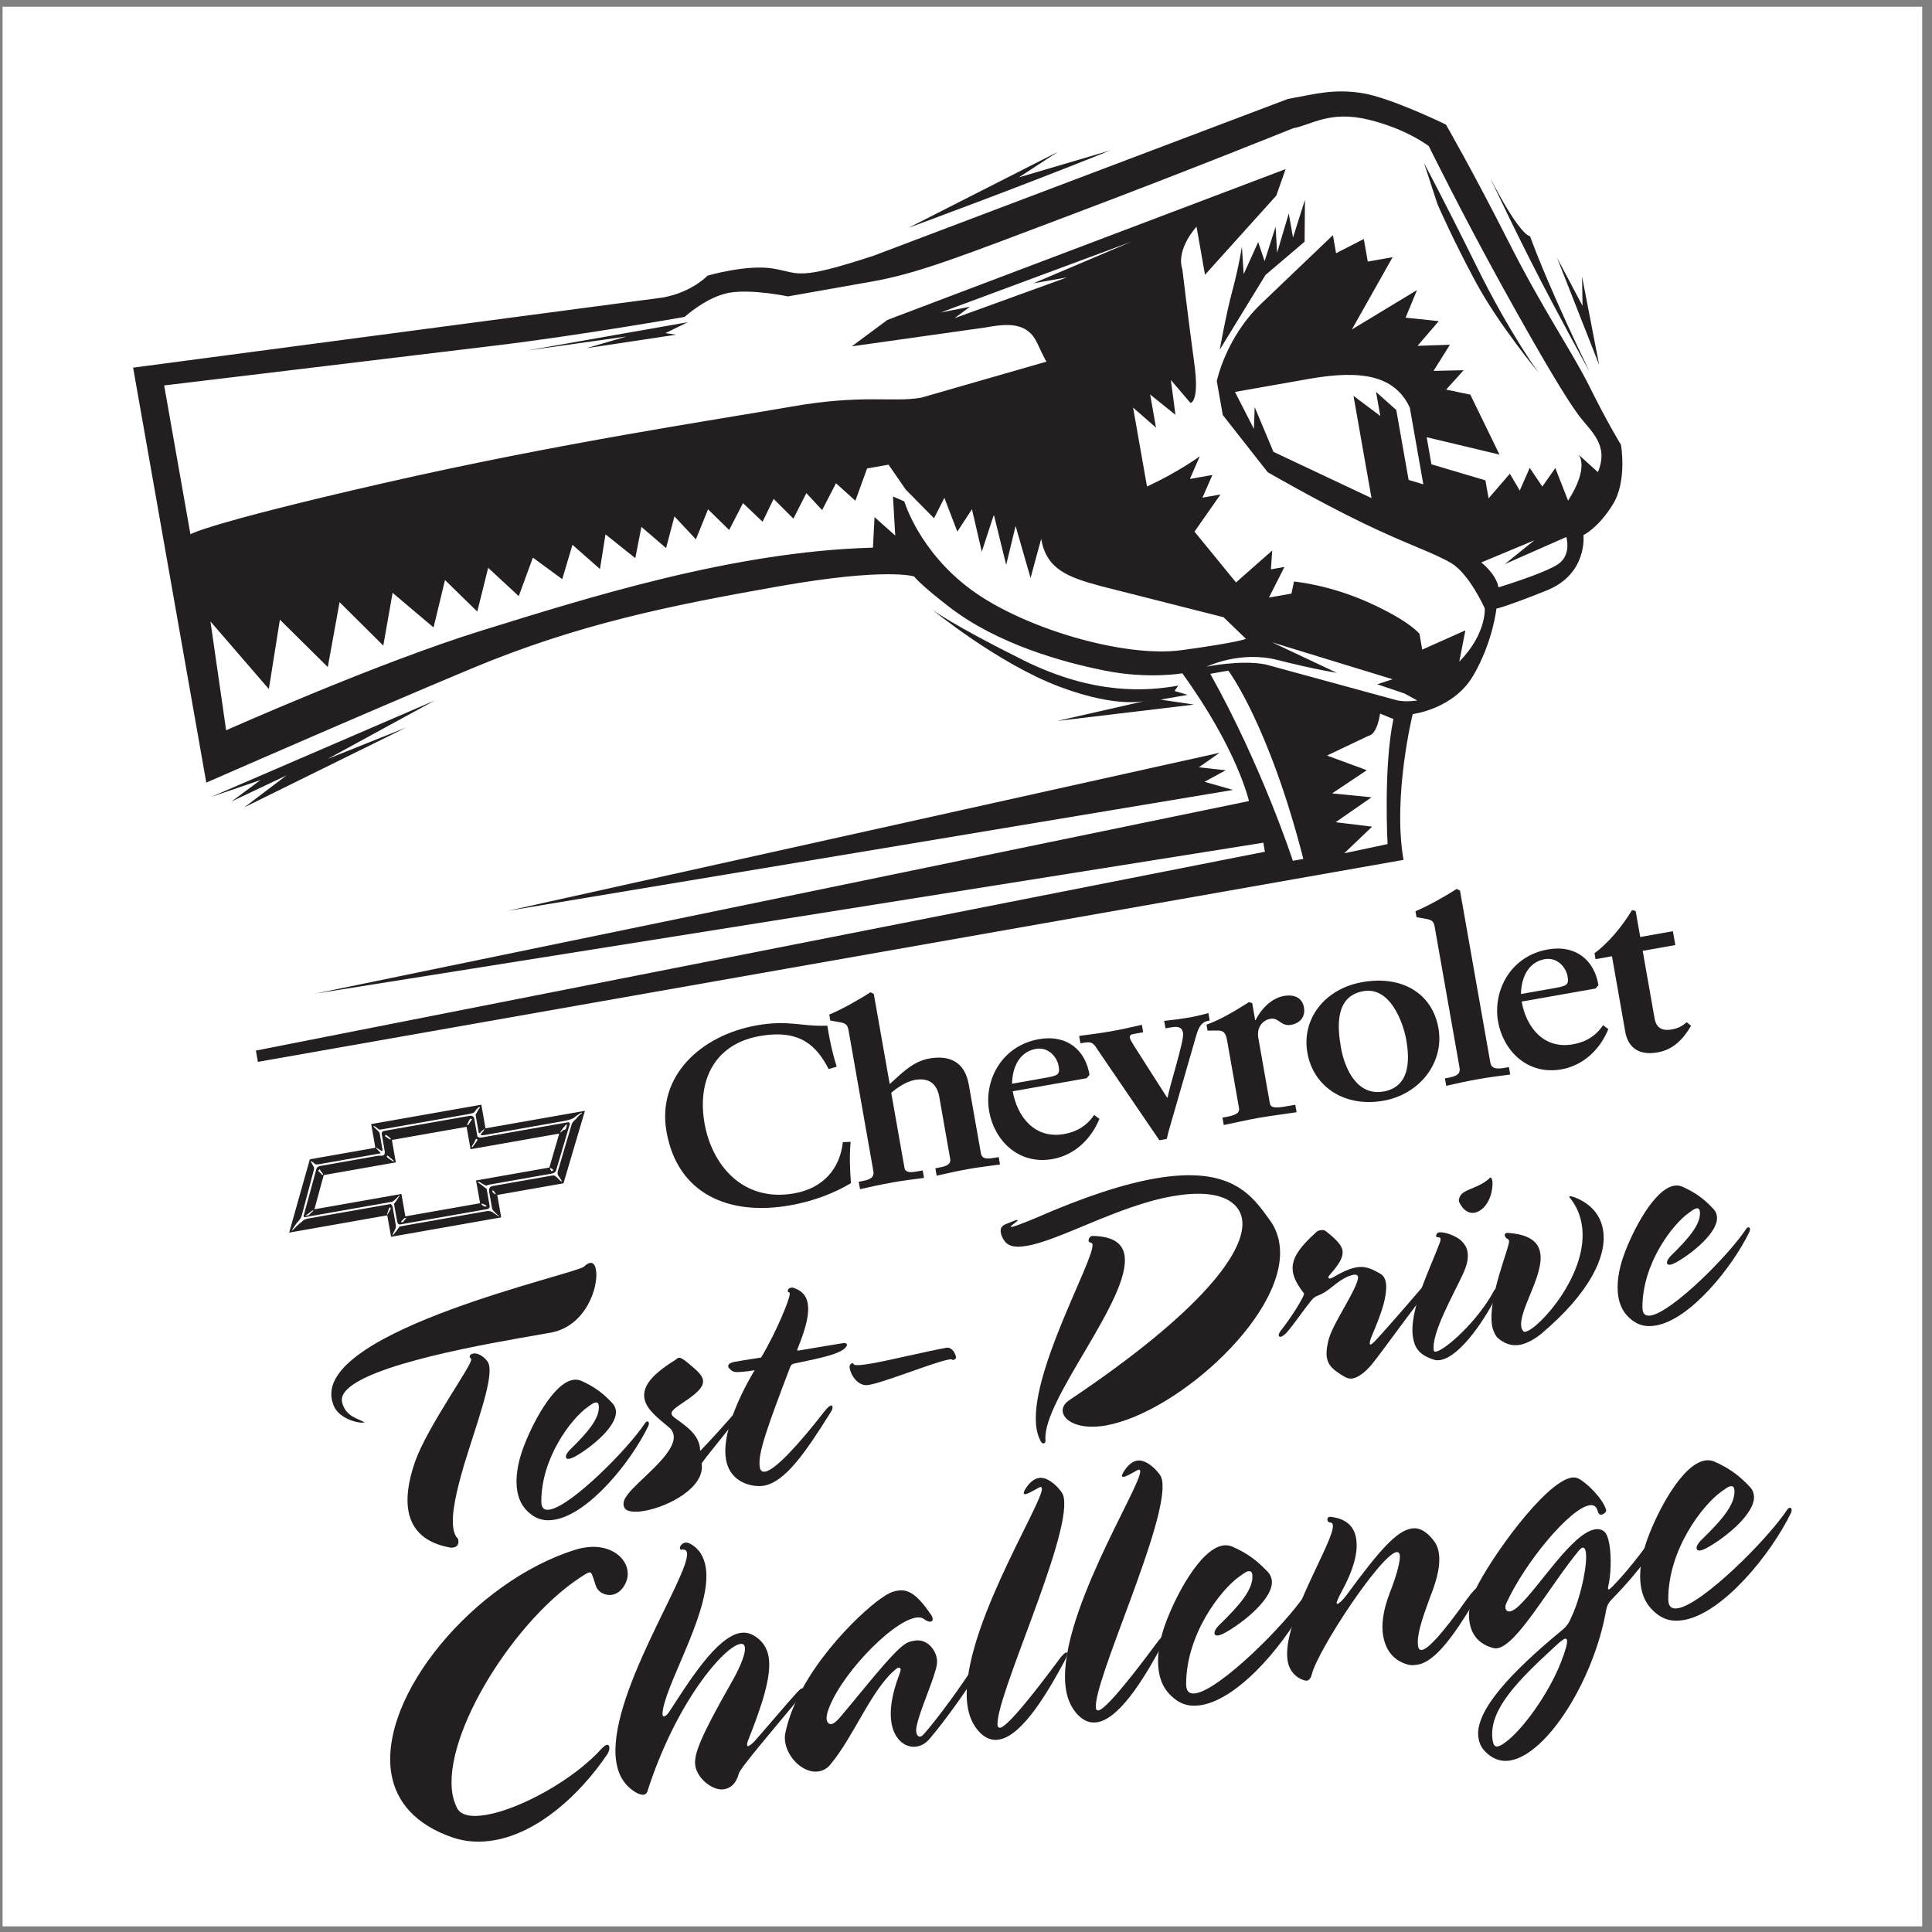
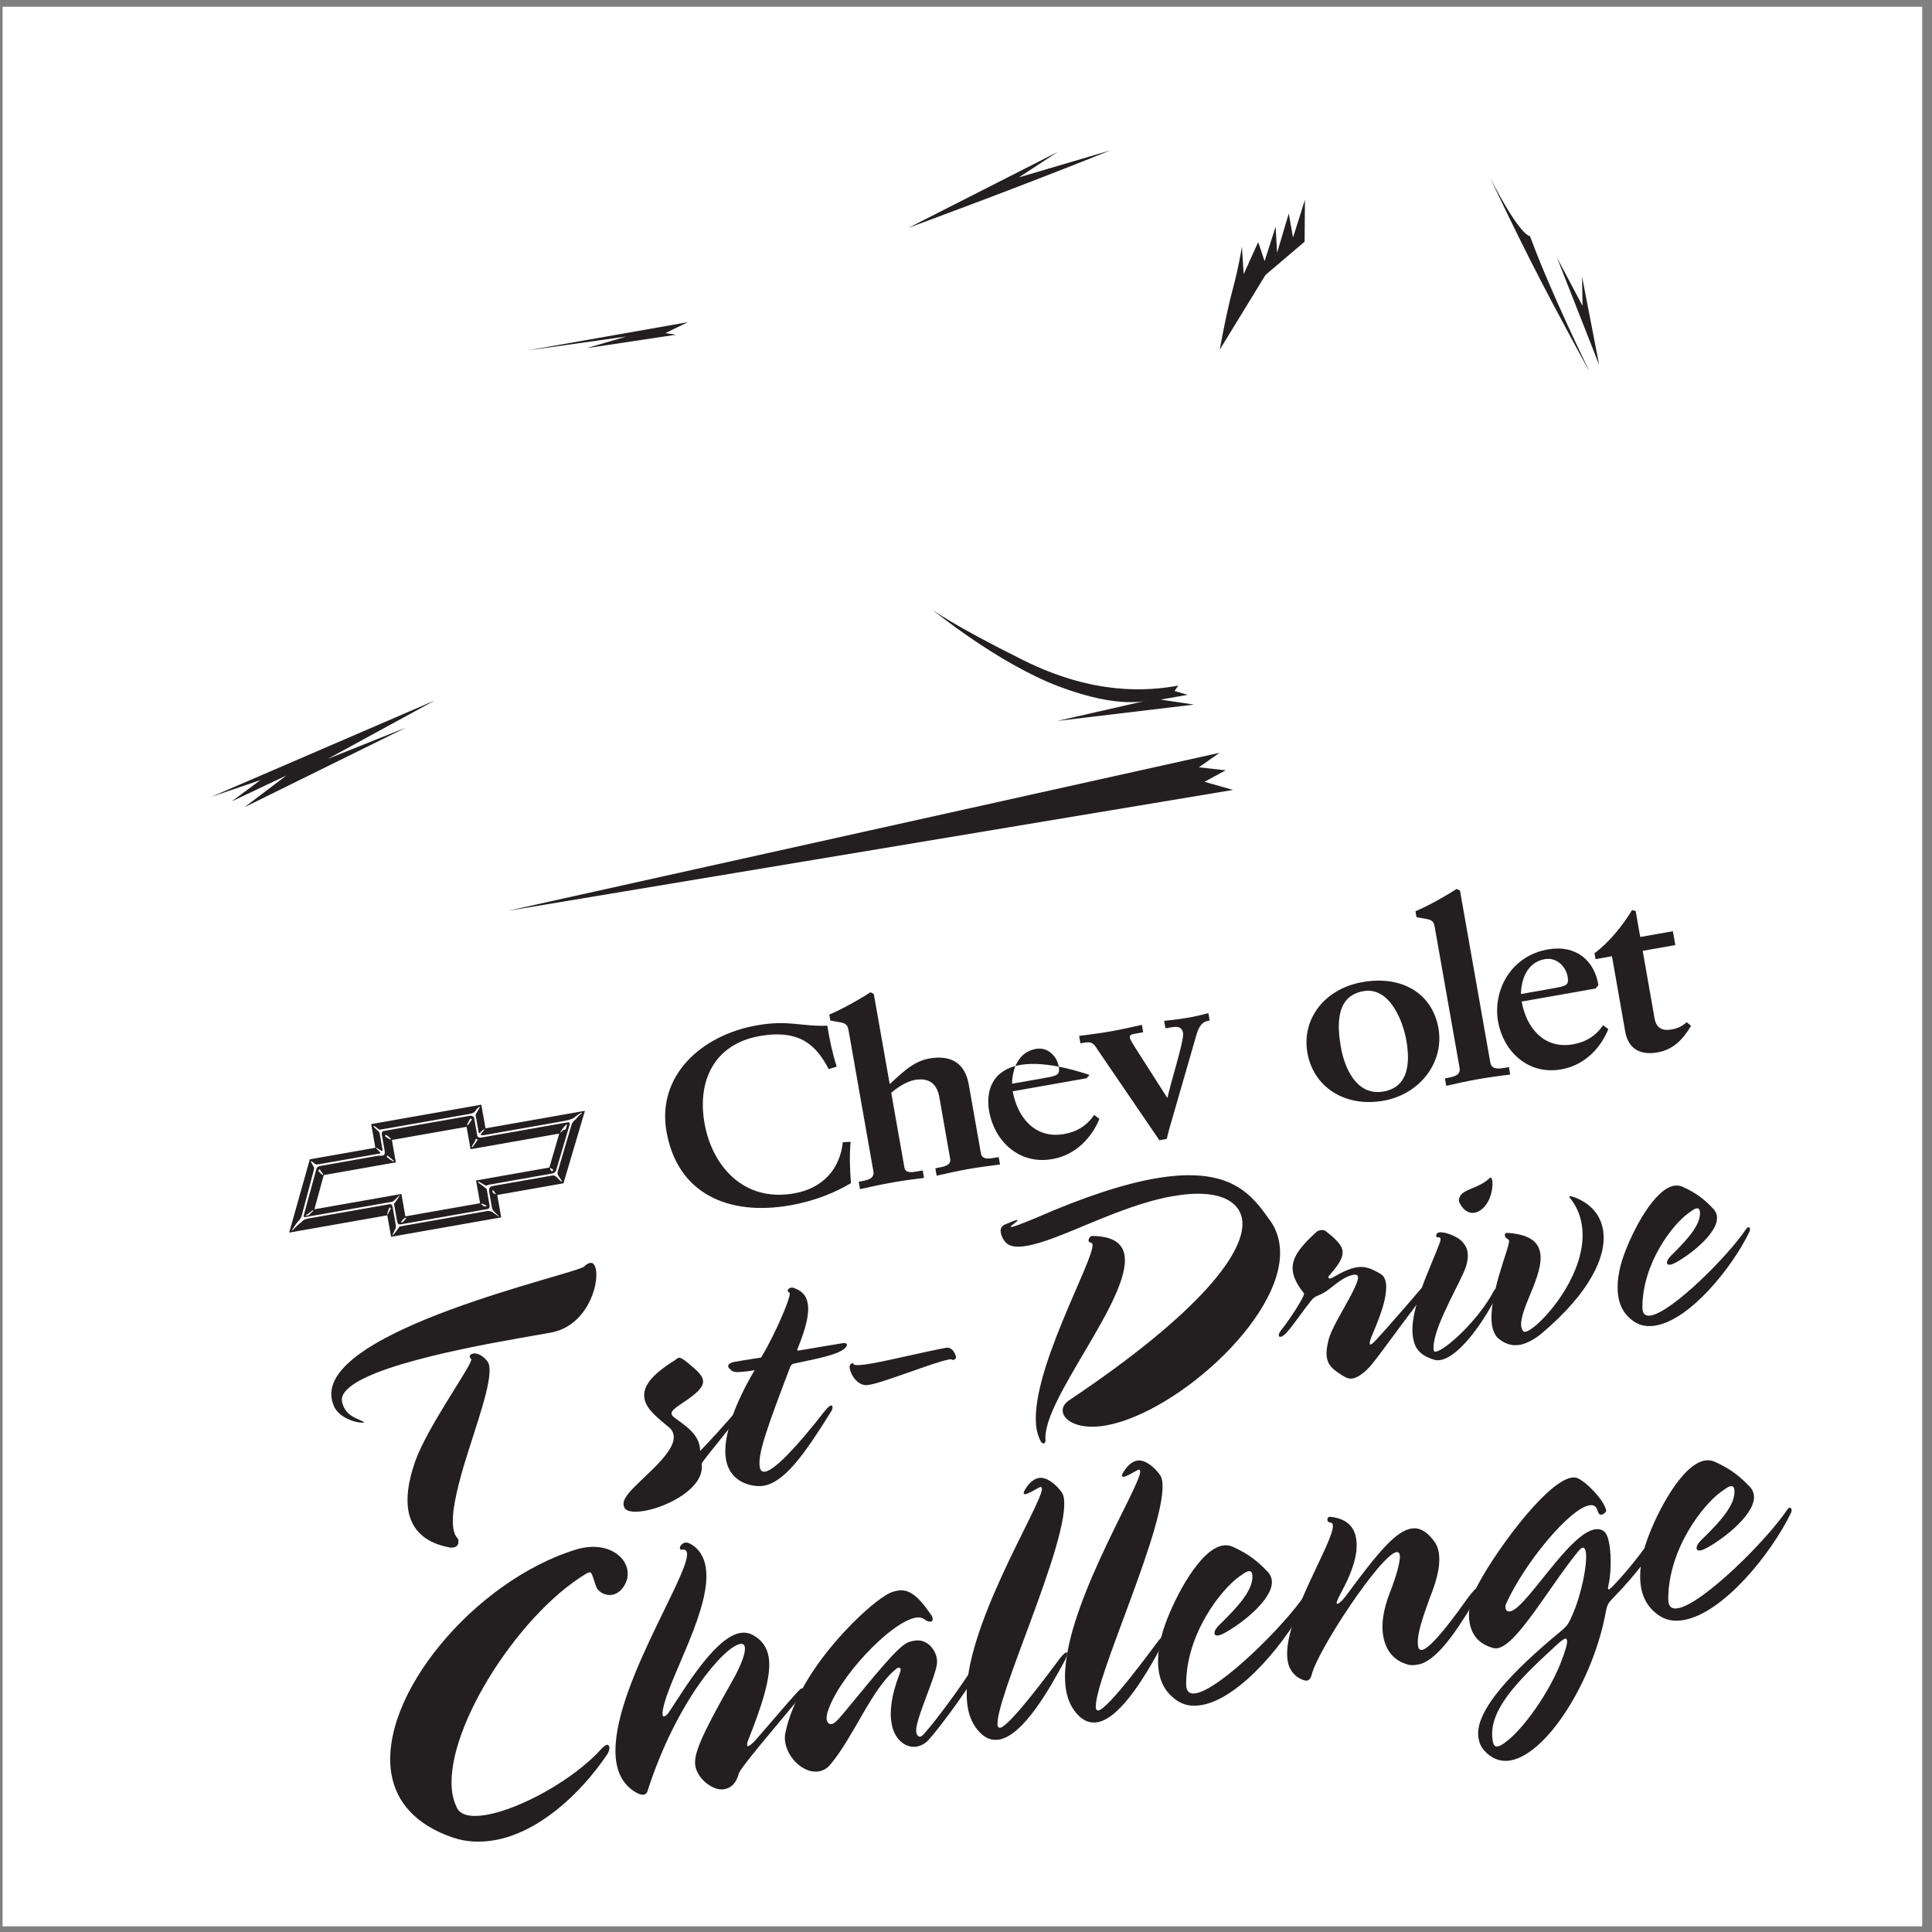
<svg xmlns="http://www.w3.org/2000/svg" width="194pt" height="194pt" viewBox="0 0 194 194" version="1.1">
  <rect x="0" y="0" width="194" height="194" fill="#808080" stroke="none" />
  <g id="surface1">
    <path style=" stroke:none;fill-rule:evenodd;fill:rgb(100%,100%,100%);fill-opacity:1;" d="M 0.258 0.676 L 193.016 0.676 L 193.016 193.434 L 0.258 193.434 L 0.258 0.676 " />
    <path style=" stroke:none;fill-rule:evenodd;fill:rgb(13.699%,12.199%,12.5%);fill-opacity:1;" d="M 51.004 91.457 L 123.816 79.32 L 120.949 78.504 L 123.078 77.348 L 120.383 77.047 L 122.461 75.59 L 51.004 91.457 " />
    <path style=" stroke:none;fill-rule:evenodd;fill:rgb(13.699%,12.199%,12.5%);fill-opacity:1;" d="M 122.48 35.113 L 127.074 27.609 L 131 24.27 L 131.035 20.062 L 129.836 23.855 L 129.41 21.438 L 128.238 25.379 L 128.09 22.762 L 126.984 26.223 L 126.34 24.312 L 124.883 27.527 L 124.703 24.758 C 124.703 24.758 124.422 26.676 123.762 29.129 C 123.105 31.578 122.48 35.113 122.48 35.113 " />
    <path style=" stroke:none;fill-rule:evenodd;fill:rgb(13.699%,12.199%,12.5%);fill-opacity:1;" d="M 149.641 17.871 C 149.641 17.871 152.652 24.344 155.91 30.465 C 159.168 36.582 159.602 37.285 159.602 37.285 C 159.602 37.285 155.723 29.406 153.629 23.703 C 153.629 23.703 152.723 23.863 149.641 17.871 " />
    <path style=" stroke:none;fill-rule:evenodd;fill:rgb(13.699%,12.199%,12.5%);fill-opacity:1;" d="M 91.215 22.879 C 91.215 22.879 102.621 18.691 111.48 15.105 L 102.309 17.812 L 106.215 15.254 L 91.215 22.879 " />
    <path style=" stroke:none;fill-rule:evenodd;fill:rgb(13.699%,12.199%,12.5%);fill-opacity:1;" d="M 160.578 36.645 L 156.344 25.871 L 158.91 30.715 L 158.859 27.766 L 160.578 36.645 " />
-     <path style=" stroke:none;fill-rule:evenodd;fill:rgb(13.699%,12.199%,12.5%);fill-opacity:1;" d="M 143 16.395 C 143 16.395 144.844 19.805 148.238 26.68 C 151.629 33.555 154.488 37.406 154.488 37.406 C 154.488 37.406 150.535 32.656 148.227 28.395 C 145.922 24.133 144.348 20.516 144.348 20.516 L 143 16.395 " />
    <path style=" stroke:none;fill-rule:evenodd;fill:rgb(13.699%,12.199%,12.5%);fill-opacity:1;" d="M 118.312 68.848 C 115.293 69.383 109.93 69.859 102.762 66.297 C 95.598 62.734 93.617 61.219 93.617 61.219 C 93.617 61.219 100.172 66.598 106.344 68.938 C 112.516 71.273 115.301 70.312 115.301 70.312 L 106.172 72.391 L 119.895 70.75 L 116.535 70.25 L 119.254 69.773 L 117.941 69.383 L 118.312 68.848 " />
    <path style=" stroke:none;fill-rule:evenodd;fill:rgb(13.699%,12.199%,12.5%);fill-opacity:1;" d="M 21.203 80.02 L 43.66 70.336 L 32.906 76.203 L 40.758 73.066 L 24.539 81.062 L 28.762 77.867 L 23.266 80.469 L 26.156 78.328 L 21.203 80.02 " />
    <path style=" stroke:none;fill-rule:evenodd;fill:rgb(13.699%,12.199%,12.5%);fill-opacity:1;" d="M 69.07 32.352 L 52.879 35.203 L 62.902 33.789 L 58.906 34.961 L 67.891 33.609 L 66.812 33.449 L 69.07 32.352 " />
-     <path style=" stroke:none;fill-rule:evenodd;fill:rgb(13.699%,12.199%,12.5%);fill-opacity:1;" d="M 159.656 38.91 C 157.844 35.258 155.047 31.316 151.465 24.242 C 147.883 17.168 145.191 12.508 145.191 12.508 C 145.191 12.508 139.57 9.762 136.695 9.336 C 133.816 8.906 132.047 9.453 129.328 9.934 L 87.738 25.672 C 80.012 28.203 80.348 27.441 77.695 26.977 C 75.043 26.508 71.047 27.68 71.047 27.68 C 71.047 27.68 69.477 29.359 66.531 29.879 L 13.367 36.918 L 20.715 78.586 C 20.715 78.586 36.754 71.555 47.41 67.105 C 58.07 62.66 67.312 60.797 78.184 58.879 C 89.055 56.961 91.785 57.883 91.785 57.883 C 91.785 57.883 92.398 58.707 95.367 60.984 C 100.156 64.66 106.609 66.477 110.965 67.344 C 115.32 68.211 118.719 67.609 118.719 67.609 C 124.27 75.27 125.414 80.438 125.414 80.438 L 31.691 99.766 L 126.855 84.621 L 127.012 85.527 L 25.695 105.492 L 25.895 106.625 L 140.934 86.344 C 139.816 80 141.855 71.703 141.855 71.703 C 141.855 71.703 145.973 71.211 147.941 67.828 C 149.914 64.445 150.262 61.113 150.262 61.113 C 150.262 61.113 151.168 60.953 155.309 59.289 C 159.453 57.625 159 53.734 159 53.734 C 159 53.734 160.508 53.004 161.957 50.645 C 163.41 48.289 162.77 44.664 162.77 44.664 C 162.77 44.664 161.465 42.559 159.656 38.91 Z M 97.504 59.207 C 92.27 55.344 90.805 50.348 90.805 50.348 L 89.668 49.852 L 89.895 53.777 L 87.816 51.926 L 87.656 54.992 C 73.594 55.367 58.895 60.062 48.379 63.316 C 37.859 66.574 22.707 73.332 22.707 73.332 L 21.133 62.402 L 26.996 69.188 L 28.105 62.223 L 32.914 66.98 L 34.098 60.465 L 38.488 64.828 L 39.422 59.527 L 43.535 63.004 L 44.684 58.246 L 47.926 61.41 L 49.02 57.016 L 52.09 59.859 L 53.508 55.992 L 56.457 58.156 L 57.484 54.707 L 60.246 57.137 L 60.801 53.656 L 63.793 56.047 L 64.406 52.902 L 66.883 55.035 L 67.723 51.852 L 69.879 54.156 L 71.098 51.141 L 73.215 53.219 L 74.609 50.52 L 76.574 52.391 L 77.684 50.094 L 79.668 52.078 L 80.969 49.516 L 82.555 51.219 L 83.945 48.523 L 85.891 50.281 L 87.07 47.039 L 89.223 46.66 L 90.945 49.156 L 93.789 52.039 L 94.828 49.988 L 96.129 53.379 L 97.598 51.137 L 98.586 55.398 L 99.797 51.684 L 101.035 56.719 L 101.98 52.816 L 103.484 58.035 L 104.547 54.113 C 105.086 57.172 107.211 57.965 110.641 58.879 L 122.859 61.977 L 125.109 64.148 C 125.109 64.148 124.473 64.492 118.656 65.285 C 112.844 66.078 102.738 63.07 97.504 59.207 Z M 94.465 31.375 L 113.641 24.258 L 103.758 28.453 L 107.152 27.852 L 95.852 31.949 L 97.398 30.801 Z M 129.82 86.434 C 129.82 86.434 126.758 77.012 121.527 67.66 L 123.34 67.34 C 123.34 67.34 127.398 72.695 130.875 86.246 Z M 139.332 84.758 L 134.98 85.68 L 137.777 83.008 L 134.117 82.562 L 137.723 80.059 L 133.762 79.668 L 137.246 77.34 L 133.25 75.867 L 137.414 73.887 C 138.32 73.727 138.578 71.656 138.578 71.656 L 139.918 72.199 C 138.906 77.047 139.332 84.758 139.332 84.758 Z M 140.328 70.336 L 127.082 66.719 C 124.547 66.23 121.168 66.945 121.168 66.945 C 121.168 66.945 124.496 65.305 128.289 66.273 C 132.078 67.238 134.234 67.559 134.234 67.559 L 127.742 64.5 L 139.836 68.207 L 138.289 68.711 L 141.023 69.633 L 142.312 70.336 C 142.312 70.336 141.297 70.516 140.328 70.336 Z M 156.477 56.633 C 155.125 57.57 150.469 58.977 150.469 58.977 C 150.227 57.617 148.742 56.477 148.742 56.477 L 154.07 54.254 L 151.105 56.645 L 157.281 53.922 C 157.281 53.922 157.828 55.691 156.477 56.633 Z M 160.453 47.41 L 158.508 45.648 C 158.508 45.648 159.652 46.848 157.457 50.273 L 156.176 46.996 L 154.871 48.859 L 153.605 46.98 L 152.605 49.258 L 151.609 47.566 L 149.477 50.043 L 149.156 48.234 L 143.734 46.621 L 143.258 43.902 L 150.57 45.648 L 147.641 39.629 L 145.215 39.121 L 146.973 37.176 L 143.949 37.242 L 145.59 34.617 L 142.34 34.727 L 144.473 32.246 L 141.141 31.898 L 142.285 29.129 L 135.746 33.086 L 139.836 25.828 L 137.344 26.266 L 136.945 24 L 134.16 25.426 L 133.844 23.613 L 126.648 30.488 C 123.051 33.922 122.184 38.277 122.184 38.277 L 122.785 41.676 L 127.297 47.418 C 127.297 47.418 132.238 50.281 136.836 52.508 C 141.43 54.73 143.895 55.465 145.719 56.543 C 147.543 57.621 149.09 61.086 149.09 61.086 C 149.09 61.086 149.301 63.617 146.531 66.441 L 147.145 63.297 L 142.812 65.23 L 142.535 63.645 C 142.535 63.645 141.617 62.406 137.555 60.555 C 133.492 58.699 129.934 58.395 129.934 58.395 L 129.68 59.605 L 127.418 60.004 L 128.977 56.93 L 127.617 57.168 L 127.75 55.277 L 124.113 58.484 L 119.945 53.383 L 122.555 49.652 L 120.742 49.973 L 121.742 47.695 L 119.48 48.094 L 120.477 45.816 C 120.477 45.816 118.414 47.348 115.176 48.855 L 113.777 40.93 L 116.078 42.938 L 115.492 39.613 L 118.031 41.656 L 117.57 38.156 L 119.535 40.457 C 119.535 40.457 120.465 40.449 119.926 36.496 C 119.383 32.547 118.727 27.059 118.727 27.059 C 118.055 24.996 120.148 22.762 120.148 22.762 L 121 27.59 L 128.16 19.637 L 129.094 16.98 L 89.109 32.125 L 85.531 34.777 L 98.898 32.891 C 101.16 32.488 103.148 32.297 104.152 34.453 C 104.848 35.949 105.035 36.262 105.086 36.312 L 105.105 36.309 C 105.105 36.309 105.109 36.336 105.086 36.312 L 92.512 39.93 C 89.641 40.438 86.684 39.559 79.438 40.836 C 72.191 42.113 56.262 44.453 38.453 48.527 C 20.648 52.602 19.121 53.648 19.121 53.648 L 16.484 38.703 C 16.484 38.703 41.41 35.711 49.867 34.684 C 58.328 33.66 68.742 31.824 68.742 31.824 C 68.742 31.824 70.957 29.801 73.219 29.398 C 75.484 29 79.121 29.762 79.121 29.762 L 87.5 28.281 C 92.254 27.445 96.398 25.781 108 21.398 C 119.602 17.02 129.848 12.879 129.848 12.879 C 131.66 12.559 133.496 11.066 137.402 12.012 C 141.305 12.961 143.473 14.676 143.473 14.676 C 143.473 14.676 146.75 21.34 150.863 28.785 C 154.98 36.23 157.285 40.027 158.508 41.68 C 159.734 43.332 161.598 44.637 160.453 47.41 Z M 138.172 39.352 L 138.598 41.766 L 135.91 39.75 L 137.719 50.016 L 127.871 45.371 L 125.988 40.879 L 125.91 43.07 L 124.008 39.355 C 124.008 39.355 126.273 38.957 131.48 38.039 C 136.691 37.121 140.062 37.695 141.566 40.934 L 142.922 48.633 L 141.445 48.191 L 140.207 41.172 L 138.172 39.352 " />
    <path style=" stroke:none;fill-rule:evenodd;fill:rgb(13.699%,12.199%,12.5%);fill-opacity:1;" d="M 58.734 111.543 L 48.75 113.301 L 48.332 110.926 L 37.273 112.875 L 37.691 115.254 L 31.113 116.41 L 29.035 123.773 L 38.887 122.035 L 39.27 124.191 L 50.328 122.242 L 49.93 119.992 L 56.582 118.82 Z M 49.738 119.828 C 49.82 119.914 49.762 119.957 49.688 119.902 C 49.648 119.879 49.574 119.824 49.457 119.715 C 49.457 119.715 49.426 119.523 49.488 119.516 C 49.555 119.535 49.734 119.797 49.738 119.828 Z M 58.387 111.832 C 58.289 111.848 57.984 112.164 57.855 112.352 C 57.77 112.43 57.48 112.645 57.398 112.922 L 56.012 117.613 C 55.949 117.82 56.012 117.973 56.051 118.031 C 56.188 118.234 56.355 118.465 56.41 118.586 C 56.453 118.645 56.391 118.656 56.316 118.605 C 56.281 118.578 56.09 118.414 55.887 118.191 C 55.742 118.117 55.719 117.988 55.406 118.047 L 49.445 119.098 C 49.125 119.152 49.082 119.453 49.113 119.645 L 49.422 121.391 C 49.531 121.633 50.031 122.035 50.07 122.09 C 50.184 122.168 50.121 122.18 50.008 122.102 C 49.973 122.078 49.672 121.867 49.406 121.684 C 49.23 121.617 49.09 121.578 48.898 121.609 L 40.133 123.156 C 39.949 123.418 39.551 123.945 39.52 123.953 C 39.41 124.07 39.379 124.074 39.426 123.969 C 39.449 123.93 39.57 123.68 39.711 123.363 C 39.758 123.258 39.766 123.125 39.719 122.871 L 39.43 121.223 C 39.402 121.062 39.305 120.883 39.148 120.914 L 30.914 122.363 C 30.504 122.438 30.371 122.621 30.23 122.746 C 29.852 123.008 29.418 123.543 29.383 123.516 C 29.297 123.598 29.234 123.609 29.32 123.527 C 29.391 123.383 29.68 122.973 29.785 122.824 C 29.863 122.711 30.207 122.422 30.301 122.047 L 31.523 117.449 C 31.586 117.242 31.465 117.102 31.465 117.102 C 31.359 116.891 31.273 116.777 31.219 116.656 C 31.176 116.598 31.242 116.586 31.316 116.637 C 31.352 116.664 31.461 116.711 31.621 116.879 C 31.691 116.898 31.734 116.957 32.051 116.902 L 38.121 115.832 C 38.277 115.801 38.172 115.754 38.125 115.664 C 38 115.523 37.883 115.414 37.844 115.387 C 37.734 115.309 37.805 115.168 37.934 115.34 C 37.969 115.336 38.27 115.574 38.336 115.562 C 38.398 115.551 38.434 115.578 38.406 115.418 L 38.129 113.836 C 38.105 113.707 38.027 113.625 38.027 113.625 C 37.832 113.461 37.594 113.211 37.555 113.184 C 37.445 113.105 37.496 113.031 37.641 113.105 C 37.676 113.129 37.863 113.262 38.055 113.422 C 38.055 113.422 38.125 113.445 38.535 113.371 L 47.113 111.859 C 47.594 111.773 47.672 111.66 47.773 111.48 C 47.879 111.332 48.027 111.238 48.055 111.203 C 48.133 111.09 48.207 111.145 48.16 111.25 C 48.109 111.324 47.879 111.691 47.754 111.941 L 48.066 113.715 C 48.086 113.812 48.18 113.793 48.207 113.758 C 48.34 113.57 48.488 113.48 48.547 113.438 C 48.613 113.262 48.66 113.352 48.59 113.492 C 48.594 113.527 48.453 113.648 48.348 113.797 C 48.129 114.066 48.484 114.004 48.703 113.965 L 56.648 112.562 C 57.219 112.461 57.648 112.289 57.75 112.141 C 58.016 111.965 58.273 111.754 58.309 111.781 C 58.395 111.699 58.496 111.715 58.387 111.832 Z M 39.25 121.32 C 39.203 121.426 39.012 121.82 38.934 121.93 C 38.883 122.004 38.828 121.883 38.891 121.871 C 38.926 121.703 39.074 121.25 39.141 121.238 Z M 57.203 112.922 C 57.254 112.848 57.191 112.664 57.031 112.691 L 48.293 114.234 C 48.164 114.254 47.953 114.195 47.93 114.066 L 47.617 112.293 C 47.59 112.133 47.402 112.004 47.148 112.047 L 38.57 113.559 C 38.379 113.594 38.305 113.738 38.328 113.863 L 38.625 115.547 C 38.703 115.988 38.48 116.027 38.387 116.043 C 38.262 116.066 38.09 116.031 37.93 116.059 L 32.211 117.07 C 31.828 117.137 31.82 117.27 31.754 117.441 L 30.5 122.043 C 30.453 122.152 30.5 122.242 30.66 122.211 L 39.367 120.676 C 39.492 120.656 39.855 120.297 40.02 120.105 C 40.062 120 40.141 120.051 40.086 120.125 C 39.91 120.418 39.73 120.711 39.562 120.871 L 39.848 122.488 C 39.906 122.805 39.969 122.988 40.191 122.949 L 48.805 121.434 C 48.992 121.398 49.215 121.359 49.16 121.043 L 48.871 119.395 C 48.75 119.285 48.297 118.938 48.113 118.809 C 47.973 118.766 47.977 118.602 48.121 118.676 C 48.414 118.852 48.668 119.004 48.848 119.07 C 48.848 119.07 48.93 118.992 49.094 118.961 L 55.34 117.859 C 55.594 117.816 55.77 117.719 55.836 117.543 Z M 56.938 112.906 C 56.879 113.109 56.867 113.242 56.82 113.352 C 56.801 113.418 56.648 113.48 56.582 113.457 C 56.445 113.613 56.406 113.586 56.328 113.699 C 56.305 113.734 56.234 113.715 56.285 113.641 C 56.387 113.461 56.625 113.156 56.816 112.957 Z M 55.523 117.438 C 55.523 117.438 55.609 117.551 55.395 117.621 C 55.359 117.598 55.305 117.473 55.266 117.449 C 55.188 117.363 55.227 117.227 55.344 117.336 C 55.371 117.301 55.414 117.355 55.523 117.438 Z M 47.406 112.395 C 47.27 112.551 47.07 112.91 47.039 112.918 C 46.93 113.035 46.855 112.98 46.934 112.871 C 46.953 112.801 47.121 112.445 47.23 112.328 C 47.23 112.328 47.332 112.344 47.406 112.395 Z M 47.961 114.422 C 47.844 114.703 47.516 115.055 47.469 115.164 C 47.379 115.211 47.344 115.184 47.391 115.078 C 47.441 115.004 47.676 114.668 47.738 114.461 C 47.762 114.426 47.785 114.355 47.816 114.348 Z M 56.156 113.828 L 55.164 117.238 L 47.801 118.535 L 48.207 120.82 L 40.703 122.141 L 40.309 119.891 L 31.57 121.43 L 32.508 117.996 L 39.746 116.719 L 39.352 114.469 L 46.852 113.148 L 47.25 115.398 Z M 39.191 114.301 C 39.301 114.379 39.25 114.453 39.105 114.383 C 39.074 114.387 38.883 114.227 38.703 114.125 C 38.621 114.043 38.727 113.895 38.844 114.004 C 38.957 114.082 39.148 114.242 39.191 114.301 Z M 48.875 121.094 C 48.82 121.168 48.691 121.156 48.691 121.156 C 48.551 121.117 48.402 121.012 48.355 120.922 C 48.289 120.934 48.273 120.84 48.41 120.879 C 48.477 120.867 48.652 120.938 48.875 121.094 Z M 39.48 116.504 C 39.594 116.586 39.535 116.629 39.434 116.613 C 39.387 116.523 39.035 116.387 38.832 116.164 C 38.832 116.164 38.852 116.094 38.879 116.055 C 38.91 116.051 38.906 116.02 38.941 116.043 C 39.102 116.211 39.438 116.449 39.48 116.504 Z M 40.828 122.281 C 40.828 122.281 40.582 122.555 40.477 122.703 C 40.477 122.703 40.355 122.758 40.25 122.711 C 40.438 122.484 40.574 122.328 40.637 122.316 Z M 32.414 117.848 C 32.496 117.934 32.438 117.977 32.336 117.961 C 32.297 117.934 32.129 117.703 31.984 117.633 C 31.984 117.633 31.922 117.48 32.109 117.414 C 32.164 117.535 32.379 117.824 32.414 117.848 Z M 31.465 121.582 C 31.352 121.664 31.184 121.828 31.02 122.02 L 30.637 122.086 C 30.875 121.945 31.191 121.695 31.332 121.57 C 31.391 121.527 31.523 121.535 31.465 121.582 " />
    <path style=" stroke:none;fill-rule:evenodd;fill:rgb(13.699%,12.199%,12.5%);fill-opacity:1;" d="M 52.094 134.379 C 45.289 135.578 33.66 137.922 34.355 140.82 C 34.723 142.285 35.984 142.43 36.602 142.828 C 36.156 142.98 34.035 142.52 33.496 141.117 C 33.426 140.914 33.344 140.672 33.309 140.461 C 32.086 133.535 57.914 127.926 58.656 127.176 C 58.871 126.957 59.07 126.848 59.25 126.816 C 59.566 126.762 59.758 127.02 59.844 127.516 C 60.133 129.137 58.879 133.184 55.273 133.82 Z M 46.594 147.113 C 45.84 149.688 45.277 152.082 45.531 153.531 C 45.676 154.344 45.984 154.434 46.008 154.574 C 46.082 155 45.992 155.305 45.531 155.387 C 45.426 155.406 45.285 155.43 45.133 155.383 C 43.637 155.102 41.469 154.32 41.008 151.703 C 40.793 150.504 40.941 148.875 41.691 146.738 C 42.949 143.203 47.473 136.98 47.316 136.496 C 47.289 136.355 47.176 136.34 47.164 136.27 C 47.133 136.094 47.293 135.957 47.535 135.91 C 47.887 135.852 48.465 136.078 48.934 136.684 C 49.027 136.816 49.094 136.984 49.125 137.16 C 49.422 138.855 47.793 143.152 46.594 147.113 " />
-     <path style=" stroke:none;fill-rule:evenodd;fill:rgb(13.699%,12.199%,12.5%);fill-opacity:1;" d="M 65.102 143.188 C 63.367 146.781 59.168 151.984 55.719 152.594 C 54.629 152.785 53.715 152.555 52.82 151.602 C 52.328 151.07 52.066 150.422 51.949 149.746 C 51.715 148.434 51.996 146.922 52.48 145.559 C 53.406 142.98 55.555 138.91 57.527 138.562 C 57.809 138.512 58.066 138.539 58.336 138.641 C 59.871 139.32 60.691 140.051 61.492 140.898 C 61.672 141.086 61.785 141.32 61.832 141.57 C 62.109 143.164 59.277 145.418 57.691 146.285 C 57.457 146.398 57.32 146.457 57.18 146.484 C 56.934 146.527 56.848 146.434 56.828 146.328 C 56.789 146.113 56.992 145.824 57.207 145.602 C 59.031 143.816 60.203 142.441 60.133 141.211 C 60.105 140.848 59.953 140.805 59.777 140.836 C 59.531 140.879 59.281 141.105 58.988 141.301 C 57.406 142.422 54.332 146.363 54.355 150.82 C 54.375 151.547 54.758 151.664 55.215 151.582 C 57.359 151.207 62.98 145.605 64.793 142.875 C 64.852 142.789 64.914 142.742 64.984 142.73 C 65.055 142.719 65.141 142.777 65.156 142.883 C 65.172 142.953 65.152 143.066 65.102 143.188 " />
    <path style=" stroke:none;fill-rule:evenodd;fill:rgb(13.699%,12.199%,12.5%);fill-opacity:1;" d="M 74.555 141.699 C 73.832 142.777 70.426 146.805 70.457 146.98 C 70.805 149.363 67.125 151.289 64.719 151.711 C 64.016 151.836 63.43 151.828 63.039 151.68 C 62.801 151.574 62.664 151.418 62.621 151.168 C 62.574 150.887 62.664 150.578 62.926 150.203 C 63.938 148.715 67.969 145.961 67.637 144.086 C 67.594 143.84 67.473 143.57 67.211 143.359 C 66.191 142.48 64.914 141.578 64.715 140.445 C 64.52 139.348 65.215 138.168 67.762 136.59 C 67.926 136.488 68.012 136.363 68.152 136.34 C 68.367 136.301 68.691 136.5 69.727 137.41 C 70.246 137.867 70.523 138.219 70.586 138.57 C 70.688 139.137 70.203 139.695 69.203 140.418 C 68.102 141.199 67.367 141.582 67.434 141.969 C 67.461 142.113 67.551 142.207 67.734 142.355 C 68.75 143.125 70.301 144.02 70.305 145.695 C 71.016 144.984 73.125 142.68 74.113 141.484 C 74.23 141.32 74.367 141.258 74.473 141.242 C 74.578 141.223 74.656 141.246 74.676 141.352 C 74.688 141.422 74.641 141.574 74.555 141.699 " />
    <path style=" stroke:none;fill-rule:evenodd;fill:rgb(13.699%,12.199%,12.5%);fill-opacity:1;" d="M 84.527 135.609 C 83.605 136.168 81.418 136.555 79.703 136.93 C 79.523 136.961 79.438 137.082 79.355 137.242 C 77.094 143.191 76.059 145.984 76.293 147.324 C 76.355 147.676 76.527 147.824 76.848 147.77 C 77.797 147.602 79.98 145.332 82.828 141.672 C 83.094 141.336 83.316 141.152 83.461 141.125 C 83.531 141.113 83.578 141.176 83.59 141.25 C 83.613 141.391 83.574 141.578 83.402 141.824 C 80.875 145.863 78.848 148.805 76.695 149.188 C 75.773 149.348 73.34 149.047 72.898 146.543 C 72.496 144.258 73.918 140.703 75.777 137.586 C 75.32 137.664 75.105 137.703 74.75 137.73 C 73.887 137.809 73.664 137.812 73.363 137.543 C 73.23 137.422 73.141 137.328 73.121 137.223 C 73.086 137.012 73.309 136.828 73.77 136.746 C 75.258 136.484 75.793 136.426 76.426 136.316 C 77.918 133.832 79.348 130.375 79.301 129.91 C 79.289 129.84 79.316 129.797 79.238 129.773 C 79.129 129.758 79.117 129.688 79.102 129.617 C 79.086 129.508 79.199 129.344 79.41 129.305 C 79.52 129.289 79.59 129.273 79.707 129.328 C 80.402 129.57 80.949 129.98 81.102 130.867 C 81.277 131.855 81.004 133.18 80.066 135.492 C 80.016 135.609 80.055 135.641 80.34 135.59 C 82.066 135.285 83.695 135.035 84.543 134.887 C 84.863 134.828 85.016 134.875 85.039 135.016 C 85.066 135.152 84.891 135.398 84.527 135.609 " />
    <path style=" stroke:none;fill-rule:evenodd;fill:rgb(13.699%,12.199%,12.5%);fill-opacity:1;" d="M 95.801 136.535 C 95.738 136.582 95.66 136.559 95.617 136.531 C 95.535 136.473 95.465 136.484 95.254 136.52 C 93.77 136.781 88.605 138.895 87.145 139.078 C 86.219 139.207 85.469 138.211 85.32 137.371 C 85.266 137.055 85.453 136.914 85.559 136.895 C 85.629 136.883 85.707 136.906 85.719 136.977 C 85.75 137.152 86.504 137.09 87.598 136.898 C 89.434 136.574 93.172 135.66 95.043 135.332 C 95.289 135.289 95.535 135.426 95.719 135.645 C 95.859 135.836 96.035 136.203 95.988 136.355 C 95.965 136.43 95.902 136.48 95.801 136.535 " />
    <path style=" stroke:none;fill-rule:evenodd;fill:rgb(13.699%,12.199%,12.5%);fill-opacity:1;" d="M 111.043 143.137 C 108.461 143.59 106.887 142.742 106.719 141.793 C 106.645 141.371 106.859 140.934 107.383 140.59 C 120.762 131.629 125.266 125.5 124.715 122.371 C 124.445 120.855 122.738 119.234 117.711 120.121 C 112.262 121.082 106.352 124.594 103.074 125.102 C 102.055 125.281 101.32 125.195 100.902 124.656 C 100.629 124.309 100.535 124 100.492 123.758 C 100.418 123.32 100.621 123.062 100.992 122.922 C 101.629 122.664 101.934 122.535 102.074 122.512 C 102.145 122.5 102.18 122.492 102.188 122.531 C 102.203 122.637 101.48 123.074 101.496 123.16 C 101.504 123.188 101.543 123.211 101.613 123.199 C 101.859 123.156 102.508 122.922 103.934 122.332 C 108.992 120.117 112.895 118.883 115.938 118.344 C 123.688 116.977 125.766 120.082 127.559 122.594 C 128.043 123.27 128.312 123.984 128.449 124.758 C 129.66 131.617 118.297 141.855 111.043 143.137 Z M 104.98 144.578 C 105.012 144.754 104.938 144.914 104.801 144.938 C 104.699 144.953 104.586 144.902 104.473 144.668 C 104.309 144.332 104.172 143.957 104.098 143.535 C 103.152 138.188 109.961 126.426 109.699 124.945 C 109.68 124.84 109.637 124.812 109.562 124.789 C 109.406 124.742 109.328 124.719 109.312 124.613 C 109.281 124.438 109.438 124.086 109.73 124.105 C 111.777 124.145 112.707 124.852 112.91 126.012 C 113.668 130.305 104.668 140.523 104.98 144.578 " />
    <path style=" stroke:none;fill-rule:evenodd;fill:rgb(13.699%,12.199%,12.5%);fill-opacity:1;" d="M 144.477 128.129 C 142.289 130.805 138.844 135.664 137.734 137.023 C 137.012 137.879 136.324 138.328 135.832 138.414 C 135.512 138.469 135.246 138.406 134.754 138.094 C 133.77 137.469 133.371 137.066 133.238 136.328 C 133.16 135.867 133.219 135.387 133.34 134.82 C 133.531 133.84 134.145 132.785 135.199 130.895 C 135.809 129.805 136.434 128.602 136.363 128.215 C 136.34 128.074 136.246 127.945 135.891 128.008 C 135.078 128.152 134.254 128.844 133.93 129.082 C 133.516 129.41 133.039 129.82 132.359 130.086 C 131.98 130.223 131.828 130.398 131.621 130.652 C 130.988 131.418 129.977 132.906 129.312 133.676 C 129.105 133.965 128.75 134.211 128.605 134.234 C 128.504 134.254 128.418 134.195 128.406 134.125 C 128.383 133.984 128.461 133.824 128.609 133.617 C 129.566 132.43 131.078 130.059 130.934 129.863 C 130.324 129.098 129.945 128.402 129.836 127.766 C 129.617 126.527 130.297 125.426 132.18 123.711 C 132.273 123.621 132.445 123.551 132.621 123.523 C 132.801 123.492 133.023 123.523 133.113 123.617 C 134.121 124.387 134.707 125.012 134.801 125.543 C 134.918 126.215 134.496 126.906 133.555 127.984 C 133.434 128.113 133.375 128.199 133.387 128.27 C 133.398 128.34 133.48 128.398 133.59 128.379 C 133.66 128.367 133.758 128.312 133.859 128.258 C 134.852 127.684 135.562 127.375 136.195 127.262 C 137.082 127.105 137.75 127.391 138.688 127.953 C 138.938 128.125 139.098 128.426 139.16 128.777 C 139.293 129.516 139.031 130.727 138.742 131.578 C 138.344 132.809 137.84 133.879 137.641 134.422 C 137.598 134.578 137.52 134.773 137.551 134.949 C 137.559 134.984 137.566 135.02 137.637 135.008 C 137.707 134.992 137.836 134.898 138.051 134.68 C 139.496 133.152 142.516 129.602 144.027 127.848 C 144.18 127.676 144.273 127.586 144.379 127.566 C 144.52 127.539 144.637 127.594 144.656 127.699 C 144.676 127.805 144.629 127.957 144.477 128.129 " />
    <path style=" stroke:none;fill-rule:evenodd;fill:rgb(13.699%,12.199%,12.5%);fill-opacity:1;" d="M 148.055 121.777 C 147.523 121.871 146.961 121.57 146.57 120.801 C 146.414 120.535 146.523 120.336 146.598 120.141 C 146.938 119.387 148.566 119.32 149.617 118.262 C 149.676 118.176 149.883 118.32 149.871 118.871 C 149.828 120.48 148.973 121.613 148.055 121.777 Z M 150.449 129.785 C 149.309 132.203 146.699 136.199 144.648 136.562 C 144.402 136.605 144.219 136.602 143.988 136.531 C 142.562 136.082 142.078 135.402 141.891 134.344 C 141.414 131.633 143.691 127.199 144.602 124.715 C 144.645 124.562 144.664 124.449 144.648 124.379 C 144.605 124.133 144.242 124.344 144.207 124.129 C 144.195 124.059 144.223 123.801 144.504 123.75 C 145.07 123.652 146.324 124.156 146.77 124.621 C 147.078 124.93 147.289 125.293 147.355 125.68 C 147.469 126.316 147.305 127.035 146.965 127.785 C 146.051 129.836 143.695 133.844 143.973 135.613 C 143.992 135.719 144.066 135.742 144.211 135.715 C 145.129 135.555 148.402 132.652 150.016 129.605 C 150.098 129.449 150.195 129.395 150.305 129.375 C 150.375 129.363 150.457 129.422 150.477 129.527 C 150.488 129.598 150.473 129.711 150.449 129.785 " />
    <path style=" stroke:none;fill-rule:evenodd;fill:rgb(13.699%,12.199%,12.5%);fill-opacity:1;" d="M 154.77 133.926 C 153.977 134.578 153.172 134.941 152.641 135.035 C 151.793 135.184 151.094 134.941 150.41 134.363 C 150.105 134.086 149.887 133.469 149.836 133.188 C 149.332 130.324 151.633 125.184 151.531 124.582 C 151.492 124.371 151.164 124.391 151.109 124.074 C 151.082 123.934 151.129 123.781 151.43 123.801 C 153.617 123.961 154.469 124.719 154.66 125.816 C 155.055 128.039 152.469 131.594 152.762 133.254 C 152.789 133.395 152.848 133.531 152.945 133.66 C 152.992 133.723 153.066 133.746 153.172 133.727 C 154.477 133.496 159.688 127.809 158.82 122.895 C 158.652 121.941 158.281 121.062 157.629 120.266 C 157.539 120.172 157.57 120.129 157.641 120.117 C 157.711 120.105 157.863 120.152 158.094 120.219 C 159.656 120.82 160.688 121.91 160.961 123.465 C 161.422 126.082 159.641 129.82 154.77 133.926 " />
    <path style=" stroke:none;fill-rule:evenodd;fill:rgb(13.699%,12.199%,12.5%);fill-opacity:1;" d="M 175.668 123.691 C 173.934 127.285 169.73 132.488 166.285 133.098 C 165.195 133.289 164.281 133.062 163.387 132.109 C 162.891 131.574 162.633 130.926 162.512 130.25 C 162.281 128.938 162.559 127.426 163.047 126.062 C 163.973 123.484 166.121 119.414 168.09 119.066 C 168.371 119.016 168.633 119.043 168.902 119.145 C 170.438 119.824 171.258 120.555 172.059 121.402 C 172.238 121.59 172.352 121.824 172.395 122.074 C 172.676 123.668 169.844 125.922 168.254 126.789 C 168.02 126.902 167.887 126.965 167.746 126.988 C 167.5 127.031 167.41 126.938 167.391 126.832 C 167.355 126.617 167.559 126.328 167.773 126.105 C 169.598 124.32 170.77 122.945 170.699 121.715 C 170.672 121.352 170.516 121.309 170.34 121.34 C 170.094 121.383 169.844 121.609 169.555 121.809 C 167.973 122.926 164.895 126.867 164.922 131.324 C 164.938 132.055 165.324 132.168 165.781 132.09 C 167.926 131.711 173.547 126.113 175.355 123.379 C 175.414 123.297 175.48 123.246 175.551 123.234 C 175.621 123.223 175.703 123.281 175.723 123.387 C 175.734 123.457 175.719 123.57 175.668 123.691 " />
    <path style=" stroke:none;fill-rule:evenodd;fill:rgb(13.699%,12.199%,12.5%);fill-opacity:1;" d="M 62.848 158.902 C 62.523 159.664 61.969 160.055 61.484 160.137 C 60.762 160.266 60.023 159.855 59.828 159.227 C 59.473 158.164 59.418 157.844 59.176 157.883 C 59.094 157.898 58.941 157.969 58.754 158.086 C 51.848 162.293 44.383 174.172 45.441 180.18 C 45.535 180.703 45.695 181.133 45.895 181.555 C 46.277 182.316 47.391 182.496 48.879 182.23 C 52.266 181.637 57.648 178.691 60.461 175.535 C 60.672 175.332 60.82 175.223 60.941 175.203 C 61.062 175.18 61.164 175.285 61.184 175.406 C 61.223 175.609 61.141 175.871 61.016 176.102 C 58.148 180.348 53.977 184.02 49.664 184.781 C 48.25 185.027 46.832 184.988 45.414 184.496 C 41.695 183.207 39.797 180.926 39.312 178.184 C 37.934 170.363 47.645 158.719 57.855 155.59 C 58.133 155.5 58.375 155.457 58.656 155.406 C 60.992 154.996 62.742 156.184 62.996 157.637 C 63.074 158.078 63.027 158.504 62.848 158.902 " />
    <path style=" stroke:none;fill-rule:evenodd;fill:rgb(13.699%,12.199%,12.5%);fill-opacity:1;" d="M 80.414 170.328 C 77.68 173.621 74.34 177.52 74.191 178.082 C 73.918 179.078 73.426 179.539 72.703 179.664 C 71.609 179.859 70.008 178.613 69.816 177.281 C 69.664 176.191 70.258 174.559 73.387 169.055 C 74.512 167.117 74.879 165.895 74.793 165.41 C 74.746 165.129 74.602 165.031 74.316 165.078 C 72.695 165.367 67.93 170.848 65.043 179.77 C 65.023 179.895 64.945 180.156 64.625 180.215 C 64.504 180.234 64.285 180.191 64.016 180.074 C 62.781 179.422 62.129 178.336 61.902 177.047 C 60.77 170.617 69.355 158.078 68.98 155.93 C 68.938 155.688 68.785 155.547 68.422 155.613 C 68.34 155.625 68.285 155.555 68.273 155.477 C 68.242 155.324 68.434 154.969 68.797 154.902 C 68.918 154.883 69.082 154.895 69.309 155.016 C 70.211 155.504 70.688 156.34 70.855 157.312 C 71.57 161.363 67.164 168.414 66.566 171.668 C 66.527 171.922 66.516 172.09 66.535 172.211 C 66.559 172.332 66.605 172.363 66.688 172.352 C 66.848 172.324 67.066 172.117 67.293 171.746 C 69.07 169.031 71.902 164.398 74.332 163.969 C 74.695 163.906 75.152 163.945 75.562 164.16 C 76.508 164.652 77.016 165.434 77.18 166.355 C 77.52 168.285 76.461 171.375 75.137 174.715 C 75.02 174.984 75.008 175.152 75.027 175.273 C 75.035 175.312 75.082 175.344 75.121 175.34 C 75.246 175.316 75.5 175.105 75.715 174.902 C 76.891 173.578 78.938 171.145 80.02 169.957 C 80.266 169.707 80.406 169.559 80.484 169.543 C 80.605 169.523 80.66 169.598 80.676 169.676 C 80.703 169.84 80.625 170.102 80.414 170.328 " />
    <path style=" stroke:none;fill-rule:evenodd;fill:rgb(13.699%,12.199%,12.5%);fill-opacity:1;" d="M 98.477 167.266 C 97.859 168.707 94.781 172.945 93.332 174.613 C 92.953 175.055 92.535 175.293 92.055 175.379 C 91.047 175.555 89.836 174.816 89.523 173.043 C 89.316 171.875 89.488 170.266 90.316 168.113 C 90.402 167.891 90.453 167.715 90.43 167.594 C 90.418 167.516 90.363 167.441 90.242 167.465 C 90.16 167.477 90.082 167.492 89.973 167.594 C 87.535 169.559 85.727 174.395 83.391 177.168 C 83.051 177.602 82.629 177.797 82.227 177.871 C 80.777 178.125 79.141 176.633 78.852 174.984 C 78.785 174.621 78.801 174.246 78.875 173.938 C 80.176 167.883 86.215 162.078 88.438 160.52 C 89.211 159.969 89.602 159.816 90.125 159.727 C 91.254 159.527 92.16 160.195 93.504 162.164 C 93.613 162.309 93.637 162.43 93.648 162.512 C 93.684 162.715 93.578 162.816 93.457 162.836 C 93.297 162.863 93.074 162.781 92.883 162.648 C 92.641 162.441 92.336 162.367 91.934 162.441 C 89.434 162.879 84.07 168.527 83.066 172.035 C 83.023 172.25 82.977 172.465 83.012 172.668 C 83.062 172.949 83.227 173.172 83.508 173.121 C 83.672 173.094 83.93 172.922 84.277 172.527 C 86.312 170.172 89.691 165.75 90.977 165.023 C 91.234 164.852 91.559 164.793 91.801 164.754 C 92.961 164.508 93.887 165.508 94.066 166.516 C 94.102 166.719 94.098 166.926 94.082 167.094 C 93.875 168.508 92.297 171.82 92.012 173.496 C 92 173.664 91.988 173.832 92.012 173.953 C 92.059 174.234 92.215 174.414 92.418 174.379 C 92.539 174.359 92.645 174.258 92.785 174.105 C 94.035 172.723 96.648 169.141 97.816 167.258 C 98.043 166.887 98.223 166.73 98.387 166.703 C 98.465 166.688 98.559 166.754 98.582 166.875 C 98.598 166.957 98.578 167.082 98.477 167.266 " />
    <path style=" stroke:none;fill-rule:evenodd;fill:rgb(13.699%,12.199%,12.5%);fill-opacity:1;" d="M 100.18 173.332 C 100.195 173.41 100.336 173.512 100.418 173.496 C 101.426 173.32 105.48 167.785 106.492 166.445 C 106.73 166.152 106.945 165.949 107.066 165.93 C 107.105 165.922 107.152 165.953 107.16 165.992 C 107.184 166.113 107.109 166.418 106.824 166.926 C 105.477 169.406 102.797 174.242 100.336 174.676 C 99.645 174.797 98.98 174.582 98.367 173.941 C 97.754 173.301 97.352 172.461 97.184 171.492 C 95.969 164.602 104.852 150.785 104.617 149.453 C 104.598 149.332 104.551 149.301 104.469 149.316 C 104.43 149.32 104.316 149.383 104.199 149.445 C 103.746 149.691 103.258 149.984 102.977 150.035 C 102.895 150.051 102.809 150.023 102.793 149.941 C 102.777 149.863 102.863 149.641 103.098 149.312 C 103.496 148.754 103.906 148.48 104.309 148.41 C 105.117 148.266 105.969 149.094 106.227 149.379 C 106.688 149.879 106.77 150.113 106.82 150.395 C 107.547 154.504 99.738 170.832 100.18 173.332 " />
    <path style=" stroke:none;fill-rule:evenodd;fill:rgb(13.699%,12.199%,12.5%);fill-opacity:1;" d="M 110.051 171.59 C 110.066 171.672 110.207 171.77 110.289 171.758 C 111.297 171.578 115.352 166.047 116.363 164.703 C 116.602 164.414 116.816 164.207 116.938 164.188 C 116.977 164.18 117.023 164.215 117.031 164.254 C 117.055 164.375 116.98 164.68 116.695 165.184 C 115.348 167.664 112.664 172.5 110.203 172.934 C 109.516 173.055 108.852 172.84 108.238 172.203 C 107.621 171.562 107.223 170.719 107.055 169.75 C 105.84 162.863 114.723 149.043 114.488 147.715 C 114.469 147.594 114.422 147.559 114.34 147.574 C 114.301 147.582 114.188 147.645 114.07 147.703 C 113.617 147.949 113.129 148.246 112.848 148.293 C 112.766 148.309 112.68 148.281 112.664 148.203 C 112.648 148.121 112.734 147.898 112.969 147.574 C 113.367 147.016 113.777 146.738 114.18 146.668 C 114.988 146.527 115.84 147.352 116.098 147.637 C 116.559 148.137 116.645 148.371 116.691 148.656 C 117.418 152.766 109.609 169.094 110.051 171.59 " />
    <path style=" stroke:none;fill-rule:evenodd;fill:rgb(13.699%,12.199%,12.5%);fill-opacity:1;" d="M 131.43 160.453 C 129.449 164.547 124.633 170.508 120.676 171.207 C 119.426 171.43 118.387 171.156 117.371 170.047 C 116.809 169.438 116.516 168.699 116.379 167.934 C 116.117 166.441 116.43 164.719 116.98 163.164 C 118.031 160.234 120.504 155.594 122.766 155.195 C 123.09 155.137 123.387 155.168 123.699 155.281 C 125.461 156.051 126.395 156.887 127.312 157.848 C 127.516 158.062 127.645 158.332 127.695 158.613 C 128.016 160.43 124.77 163 122.941 163.988 C 122.676 164.117 122.52 164.188 122.359 164.215 C 122.074 164.266 121.973 164.16 121.953 164.035 C 121.91 163.797 122.145 163.461 122.391 163.211 C 124.488 161.176 125.836 159.605 125.758 158.207 C 125.727 157.793 125.551 157.742 125.348 157.777 C 125.062 157.828 124.777 158.086 124.441 158.312 C 122.625 159.59 119.086 164.086 119.105 169.16 C 119.129 169.988 119.566 170.117 120.094 170.027 C 122.559 169.59 129.004 163.211 131.074 160.098 C 131.141 160.004 131.215 159.949 131.297 159.934 C 131.375 159.922 131.473 159.984 131.492 160.105 C 131.508 160.188 131.488 160.316 131.43 160.453 " />
    <path style=" stroke:none;fill-rule:evenodd;fill:rgb(13.699%,12.199%,12.5%);fill-opacity:1;" d="M 133.832 153.133 C 133.805 152.969 133.75 152.898 133.582 152.887 C 133.414 152.875 133.312 152.766 133.289 152.645 C 133.262 152.484 133.355 152.301 133.562 152.309 C 134.945 152.438 135.93 153.094 136.164 154.426 C 136.406 155.801 135.969 157.543 134.629 159.992 C 134.41 160.406 134.199 160.859 134.219 160.98 C 134.227 161.02 134.273 161.055 134.312 161.047 C 134.477 161.02 134.902 160.609 135.234 160.137 C 138.547 155.633 140.219 153.75 141.715 153.488 C 142.48 153.352 143.172 153.73 143.863 154.57 C 144.184 154.969 144.367 155.312 144.469 155.879 C 144.738 157.414 144.027 159.293 143.578 160.434 C 142.766 162.668 142.219 164.27 142.402 165.324 C 142.445 165.566 142.555 165.715 142.797 165.672 C 143.402 165.566 144.773 164.152 147.301 160.574 C 147.902 159.754 148.258 159.398 148.461 159.363 C 148.539 159.352 148.586 159.383 148.602 159.465 C 148.629 159.629 148.469 160.117 148.016 160.863 C 146.023 164.184 144.125 166.84 142.391 167.145 C 141.949 167.223 141.617 167.238 141.309 167.129 C 140.082 166.77 139.18 165.891 138.891 164.27 C 138.699 163.176 138.859 161.727 139.555 159.941 C 140.25 158.188 140.648 156.656 140.555 156.129 C 140.52 155.926 140.375 155.824 140.215 155.855 C 138.633 156.133 132.309 165.691 131.707 168.18 C 131.66 168.395 131.512 168.715 131.227 168.762 C 130.984 168.805 129.582 168.387 129.305 166.809 C 128.613 162.887 134.098 154.625 133.832 153.133 " />
    <path style=" stroke:none;fill-rule:evenodd;fill:rgb(13.699%,12.199%,12.5%);fill-opacity:1;" d="M 157.355 164.727 C 157.398 164.969 157.23 165.664 156.742 166.91 C 155.516 170.07 152.844 173.773 151.105 174.992 C 150.812 175.207 150.586 175.332 150.383 175.367 C 150.102 175.418 149.906 175.246 149.844 174.426 C 149.633 171.582 152.414 168.754 156.062 165.402 C 156.598 164.891 156.996 164.57 157.199 164.535 C 157.289 164.574 157.336 164.609 157.355 164.727 Z M 167.742 152.898 C 167.996 152.438 167.539 151.977 167.082 152.68 C 165.672 154.805 163.898 157.254 162 159.223 C 161.785 159.43 161.648 159.578 161.566 159.594 C 161.484 159.605 161.477 159.566 161.473 159.527 C 161.457 159.445 161.48 159.355 161.5 159.227 C 161.746 158.262 161.828 156.363 161.602 155.062 C 161.484 154.418 161.32 153.945 161.035 153.746 C 160.75 153.547 160.453 153.516 160.129 153.574 C 157.871 153.973 154.574 159.32 152.543 161.227 C 152.297 161.48 151.891 161.762 151.648 161.805 C 151.363 161.852 151.215 161.711 151.172 161.469 C 151.152 161.344 151.164 161.176 151.254 160.992 C 153.176 156.801 157.641 151.496 159.578 151.156 C 160.023 151.078 160.301 151.234 160.434 151.746 C 160.527 152.059 160.664 152.117 160.824 152.09 C 161.066 152.047 161.316 151.797 161.285 151.637 C 160.953 150.457 159.25 148.82 158.48 148.461 C 158.297 148.371 158.039 148.332 157.797 148.375 C 155.098 148.852 149.602 156.555 148.117 159.703 C 147.574 160.848 147.398 161.965 147.57 162.941 C 147.793 164.199 148.531 165.117 149.973 165.492 C 150.098 165.512 150.227 165.531 150.387 165.5 C 152.363 165.152 155.57 159.309 158.547 155.688 C 158.688 155.535 158.793 155.434 158.914 155.41 C 159.074 155.383 159.184 155.531 159.234 155.816 C 159.434 156.953 158.797 160.164 157.867 162.215 C 157.539 162.941 157.461 163.207 156.66 163.852 C 151.949 167.754 147.98 171.812 148.465 174.547 C 148.539 174.988 148.691 175.375 149.004 175.734 C 149.777 176.617 150.703 176.945 151.668 176.773 C 155.418 176.113 160.035 168.609 161.25 161.828 C 161.406 161.047 161.512 160.941 162.145 160.285 C 164.332 158.059 166.652 154.969 167.742 152.898 " />
    <path style=" stroke:none;fill-rule:evenodd;fill:rgb(13.699%,12.199%,12.5%);fill-opacity:1;" d="M 179.84 151.914 C 177.859 156.012 173.043 161.973 169.086 162.672 C 167.836 162.891 166.797 162.621 165.781 161.512 C 165.219 160.902 164.926 160.164 164.789 159.398 C 164.527 157.902 164.84 156.184 165.391 154.629 C 166.441 151.699 168.914 147.059 171.176 146.66 C 171.5 146.602 171.797 146.633 172.109 146.746 C 173.867 147.516 174.805 148.352 175.723 149.312 C 175.926 149.527 176.055 149.793 176.105 150.078 C 176.426 151.895 173.18 154.465 171.352 155.453 C 171.086 155.582 170.93 155.652 170.77 155.68 C 170.484 155.73 170.383 155.621 170.363 155.5 C 170.32 155.258 170.551 154.926 170.801 154.676 C 172.898 152.641 174.246 151.07 174.164 149.668 C 174.133 149.258 173.961 149.207 173.758 149.242 C 173.473 149.293 173.188 149.551 172.852 149.777 C 171.035 151.055 167.496 155.547 167.516 160.625 C 167.539 161.453 167.977 161.582 168.504 161.488 C 170.965 161.055 177.414 154.676 179.484 151.562 C 179.551 151.469 179.625 151.414 179.703 151.398 C 179.785 151.383 179.879 151.449 179.902 151.57 C 179.914 151.652 179.898 151.781 179.84 151.914 " />
    <path style=" stroke:none;fill-rule:evenodd;fill:rgb(13.699%,12.199%,12.5%);fill-opacity:1;" d="M 83.211 107.352 C 82.023 105.074 80.406 103.309 76.285 104.035 C 71.781 104.828 69.98 108.453 70.746 112.805 C 71.48 116.957 74.566 120.746 79.746 119.832 C 82.703 119.312 84.355 117.301 84.633 114.688 L 85.414 114.656 C 85.289 116.059 85.336 117.438 85.449 118.801 C 83.949 119.707 81.859 120.59 79.348 121.031 C 73.152 122.125 68.027 119.875 66.926 113.633 C 65.945 108.062 70.363 103.949 76.008 102.957 C 79.219 102.391 80.434 103.098 83.074 102.992 C 83.293 104.363 83.582 105.746 84.016 107.105 L 83.211 107.352 " />
    <path style=" stroke:none;fill-rule:evenodd;fill:rgb(13.699%,12.199%,12.5%);fill-opacity:1;" d="M 90.816 117.238 C 90.922 117.836 91.555 117.727 92.23 117.605 L 92.652 117.531 L 92.785 118.277 C 91.719 118.414 90.676 118.547 89.641 118.73 C 88.5 118.93 87.406 119.172 86.359 119.41 L 86.227 118.664 C 87.094 118.512 87.836 118.383 87.699 117.609 L 85.215 103.512 C 85.117 102.965 84.992 102.754 84.32 102.645 L 83.375 102.477 L 83.27 101.879 C 84.445 101.391 86.156 100.449 87.406 99.637 L 87.742 99.809 L 89.34 108.859 C 90.41 107.902 91.617 106.586 93.309 106.289 C 95.273 105.941 96.863 106.559 97.277 108.895 L 98.492 115.785 C 98.613 116.48 99.289 116.359 99.969 116.242 L 100.285 116.188 L 100.414 116.934 C 99.371 117.066 98.348 117.195 97.289 117.379 C 96.191 117.574 95.145 117.809 94.055 118.055 L 93.922 117.309 L 94.195 117.258 C 94.746 117.164 95.527 117.023 95.414 116.379 L 94.32 110.16 C 94.051 108.645 93.105 108.223 91.859 108.441 C 90.969 108.598 90.023 109.277 89.492 109.73 L 90.816 117.238 " />
-     <path style=" stroke:none;fill-rule:evenodd;fill:rgb(13.699%,12.199%,12.5%);fill-opacity:1;" d="M 101.625 108.82 C 101.648 107.227 102.324 105.621 104.016 105.324 C 105.242 105.105 106.137 106.102 106.301 107.047 C 106.461 107.945 106.23 108.008 104.754 108.27 Z M 109.871 111.957 C 109.16 113.004 108.164 113.645 106.852 113.875 C 103.871 114.398 102.141 112.113 101.691 109.578 L 109.109 108.27 L 109.402 107.938 C 109.012 105.469 107.152 103.848 104.32 104.348 C 100.582 105.008 98.773 108.477 99.328 111.609 C 99.828 114.445 102.215 117 105.684 116.387 C 107.984 115.98 109.605 114.285 110.398 112.352 L 109.871 111.957 " />
+     <path style=" stroke:none;fill-rule:evenodd;fill:rgb(13.699%,12.199%,12.5%);fill-opacity:1;" d="M 101.625 108.82 C 101.648 107.227 102.324 105.621 104.016 105.324 C 105.242 105.105 106.137 106.102 106.301 107.047 C 106.461 107.945 106.23 108.008 104.754 108.27 Z M 109.871 111.957 C 109.16 113.004 108.164 113.645 106.852 113.875 C 103.871 114.398 102.141 112.113 101.691 109.578 L 109.109 108.27 L 109.402 107.938 C 100.582 105.008 98.773 108.477 99.328 111.609 C 99.828 114.445 102.215 117 105.684 116.387 C 107.984 115.98 109.605 114.285 110.398 112.352 L 109.871 111.957 " />
    <path style=" stroke:none;fill-rule:evenodd;fill:rgb(13.699%,12.199%,12.5%);fill-opacity:1;" d="M 110.219 105.41 C 109.754 104.621 109.508 104.586 108.727 104.723 L 108.492 104.766 L 108.359 104.02 C 109.426 103.883 110.492 103.746 111.551 103.559 C 112.586 103.379 113.609 103.145 114.66 102.906 L 114.789 103.656 L 113.945 103.805 C 113.605 103.863 113.398 103.926 113.453 104.223 C 113.469 104.324 113.633 104.629 113.906 105.066 L 117.188 110.207 L 117.254 110.195 C 117.387 109.223 118.926 104.488 118.797 103.742 C 118.66 102.973 118.066 103.078 117.371 103.199 L 117.031 103.258 L 116.898 102.512 C 117.773 102.41 118.629 102.312 119.477 102.16 C 120.109 102.051 120.715 101.891 121.34 101.73 L 121.469 102.477 L 121.301 102.508 C 120.539 102.641 120.301 103.375 120.121 103.973 L 117.402 113.398 C 117.324 113.695 117.23 114.02 117.16 114.363 L 116.418 114.496 L 110.219 105.41 " />
-     <path style=" stroke:none;fill-rule:evenodd;fill:rgb(13.699%,12.199%,12.5%);fill-opacity:1;" d="M 127.512 110.793 C 127.613 111.367 128.352 111.238 129.641 111.008 L 130.066 110.934 L 130.195 111.68 C 128.883 111.887 127.578 112.039 126.289 112.266 C 125.148 112.469 124.02 112.742 122.883 112.969 L 122.754 112.223 L 123.027 112.176 C 123.957 112.012 124.512 111.812 124.414 111.266 L 123.223 104.5 C 123.074 103.68 122.863 103.461 122.168 103.48 C 121.863 103.484 121.582 103.484 121.254 103.488 L 121.148 102.891 C 122.562 102.387 123.941 101.555 125.414 100.629 L 125.738 100.723 L 126.039 102.441 L 126.082 102.434 C 126.461 101.621 127.484 100.262 128.922 100.008 C 129.852 99.844 130.746 100.098 130.938 101.168 C 131.102 102.113 130.52 102.754 129.652 102.906 C 128.594 103.094 128.43 102.148 127.562 102.301 C 126.906 102.414 126.145 103.035 126.359 104.254 L 127.512 110.793 " />
    <path style=" stroke:none;fill-rule:evenodd;fill:rgb(13.699%,12.199%,12.5%);fill-opacity:1;" d="M 136.898 99.527 C 139.586 99.051 140.895 102.641 141.211 104.43 C 141.605 106.668 141.477 109.152 138.918 109.605 C 136.254 110.074 135.023 107.293 134.652 105.203 C 134.301 103.188 134.004 100.035 136.898 99.527 Z M 131.281 105.719 C 131.887 109.152 135.039 111.211 138.906 110.531 C 142.625 109.875 145.039 106.629 144.441 103.246 C 143.828 99.766 140.801 97.914 136.805 98.617 C 132.961 99.297 130.688 102.363 131.281 105.719 " />
    <path style=" stroke:none;fill-rule:evenodd;fill:rgb(13.699%,12.199%,12.5%);fill-opacity:1;" d="M 144.074 93.133 C 143.98 92.586 143.855 92.375 143.184 92.266 C 142.867 92.219 142.551 92.145 142.238 92.098 L 142.133 91.5 C 143.309 91.012 145.02 90.07 146.27 89.258 L 146.605 89.43 L 149.648 106.688 C 149.773 107.406 150.438 107.344 151.199 107.207 L 151.516 107.152 L 151.648 107.898 C 150.582 108.035 149.539 108.168 148.461 108.359 C 147.34 108.555 146.227 108.801 145.223 109.031 L 145.09 108.285 C 145.957 108.133 146.695 108.004 146.562 107.23 L 144.074 93.133 " />
    <path style=" stroke:none;fill-rule:evenodd;fill:rgb(13.699%,12.199%,12.5%);fill-opacity:1;" d="M 152.727 99.812 C 152.75 98.219 153.426 96.609 155.117 96.312 C 156.344 96.098 157.238 97.094 157.406 98.039 C 157.562 98.934 157.336 99 155.855 99.262 Z M 160.973 102.945 C 160.266 103.996 159.266 104.633 157.953 104.863 C 154.973 105.391 153.242 103.105 152.797 100.57 L 160.215 99.262 L 160.504 98.926 C 160.113 96.457 158.258 94.836 155.426 95.336 C 151.684 95.996 149.879 99.469 150.43 102.602 C 150.93 105.434 153.32 107.988 156.785 107.379 C 159.09 106.969 160.707 105.277 161.5 103.34 L 160.973 102.945 " />
    <path style=" stroke:none;fill-rule:evenodd;fill:rgb(13.699%,12.199%,12.5%);fill-opacity:1;" d="M 168.227 94.898 L 164.949 95.477 L 166.148 102.289 C 166.336 103.336 167.062 103.516 167.844 103.375 C 168.52 103.258 168.918 103.031 169.371 102.645 L 169.805 103.004 C 169.004 104.375 168.008 105.398 166.441 105.676 C 164.348 106.043 163.441 104.973 163.199 103.605 L 161.863 96.02 L 160.215 96.312 L 160.109 95.715 C 161.461 94.734 162.902 93.02 163.879 91.383 L 164.242 91.473 L 164.703 94.086 L 167.98 93.508 L 168.227 94.898 " />
  </g>
</svg>